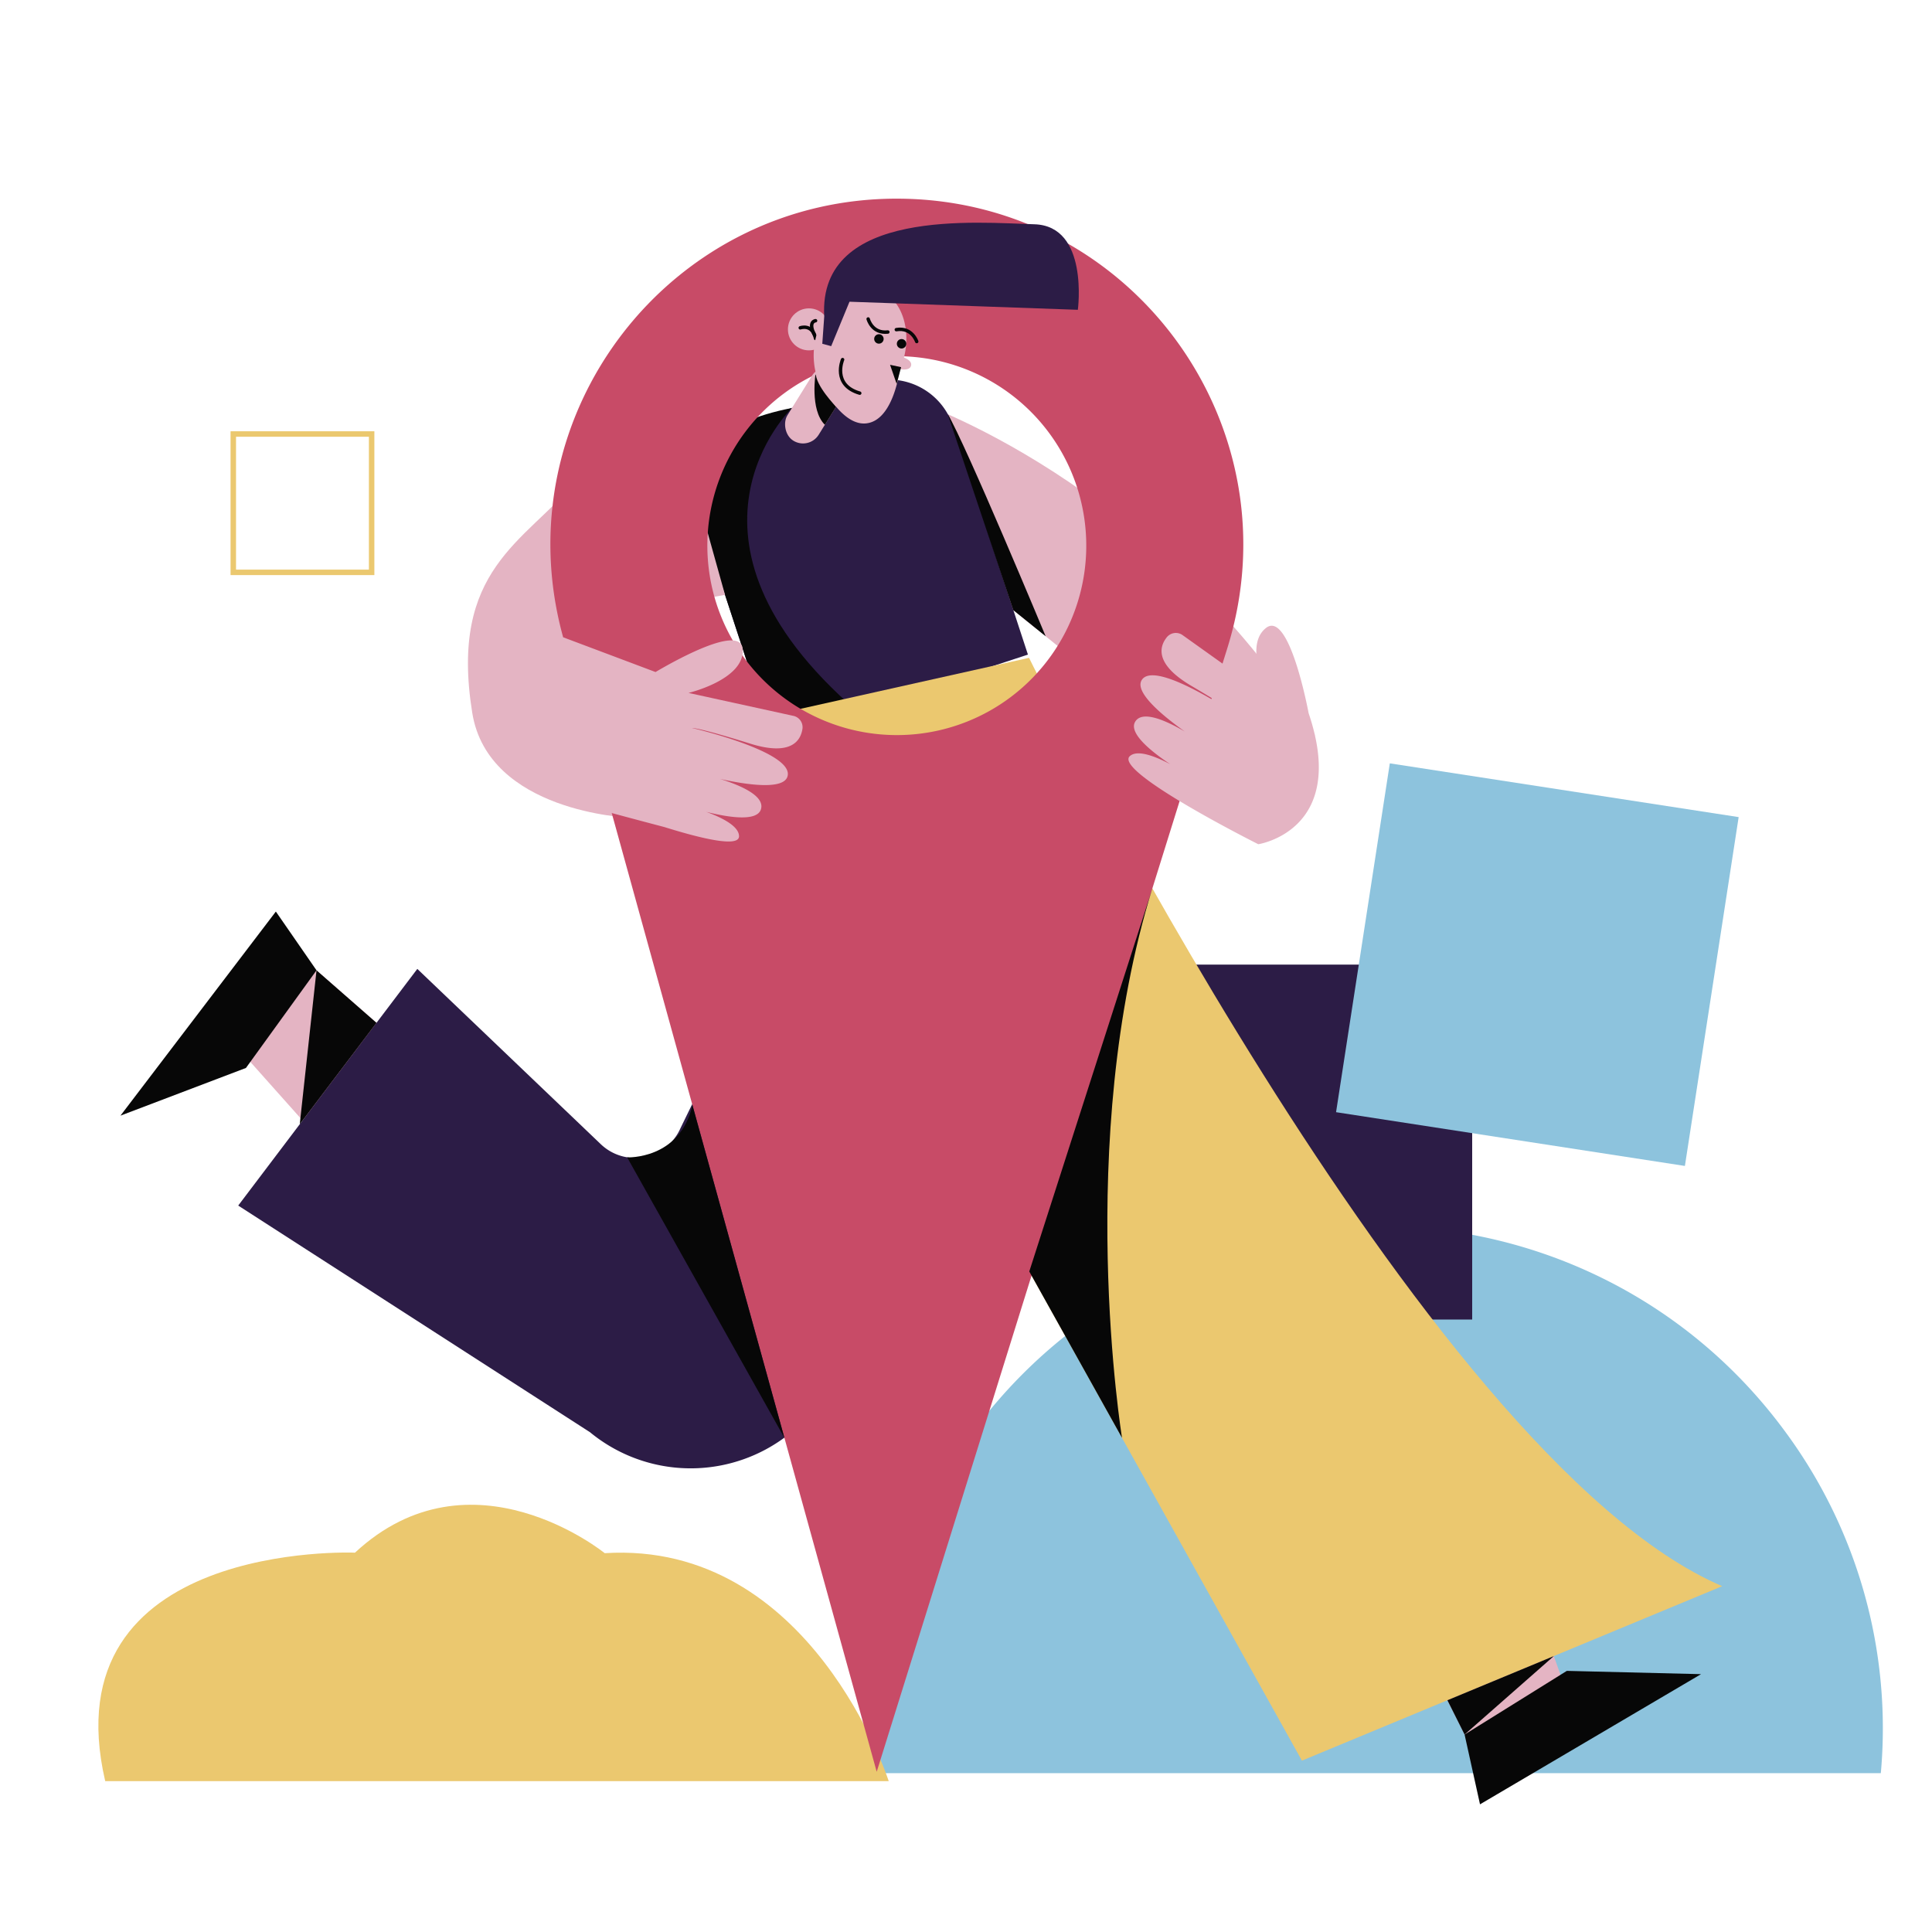
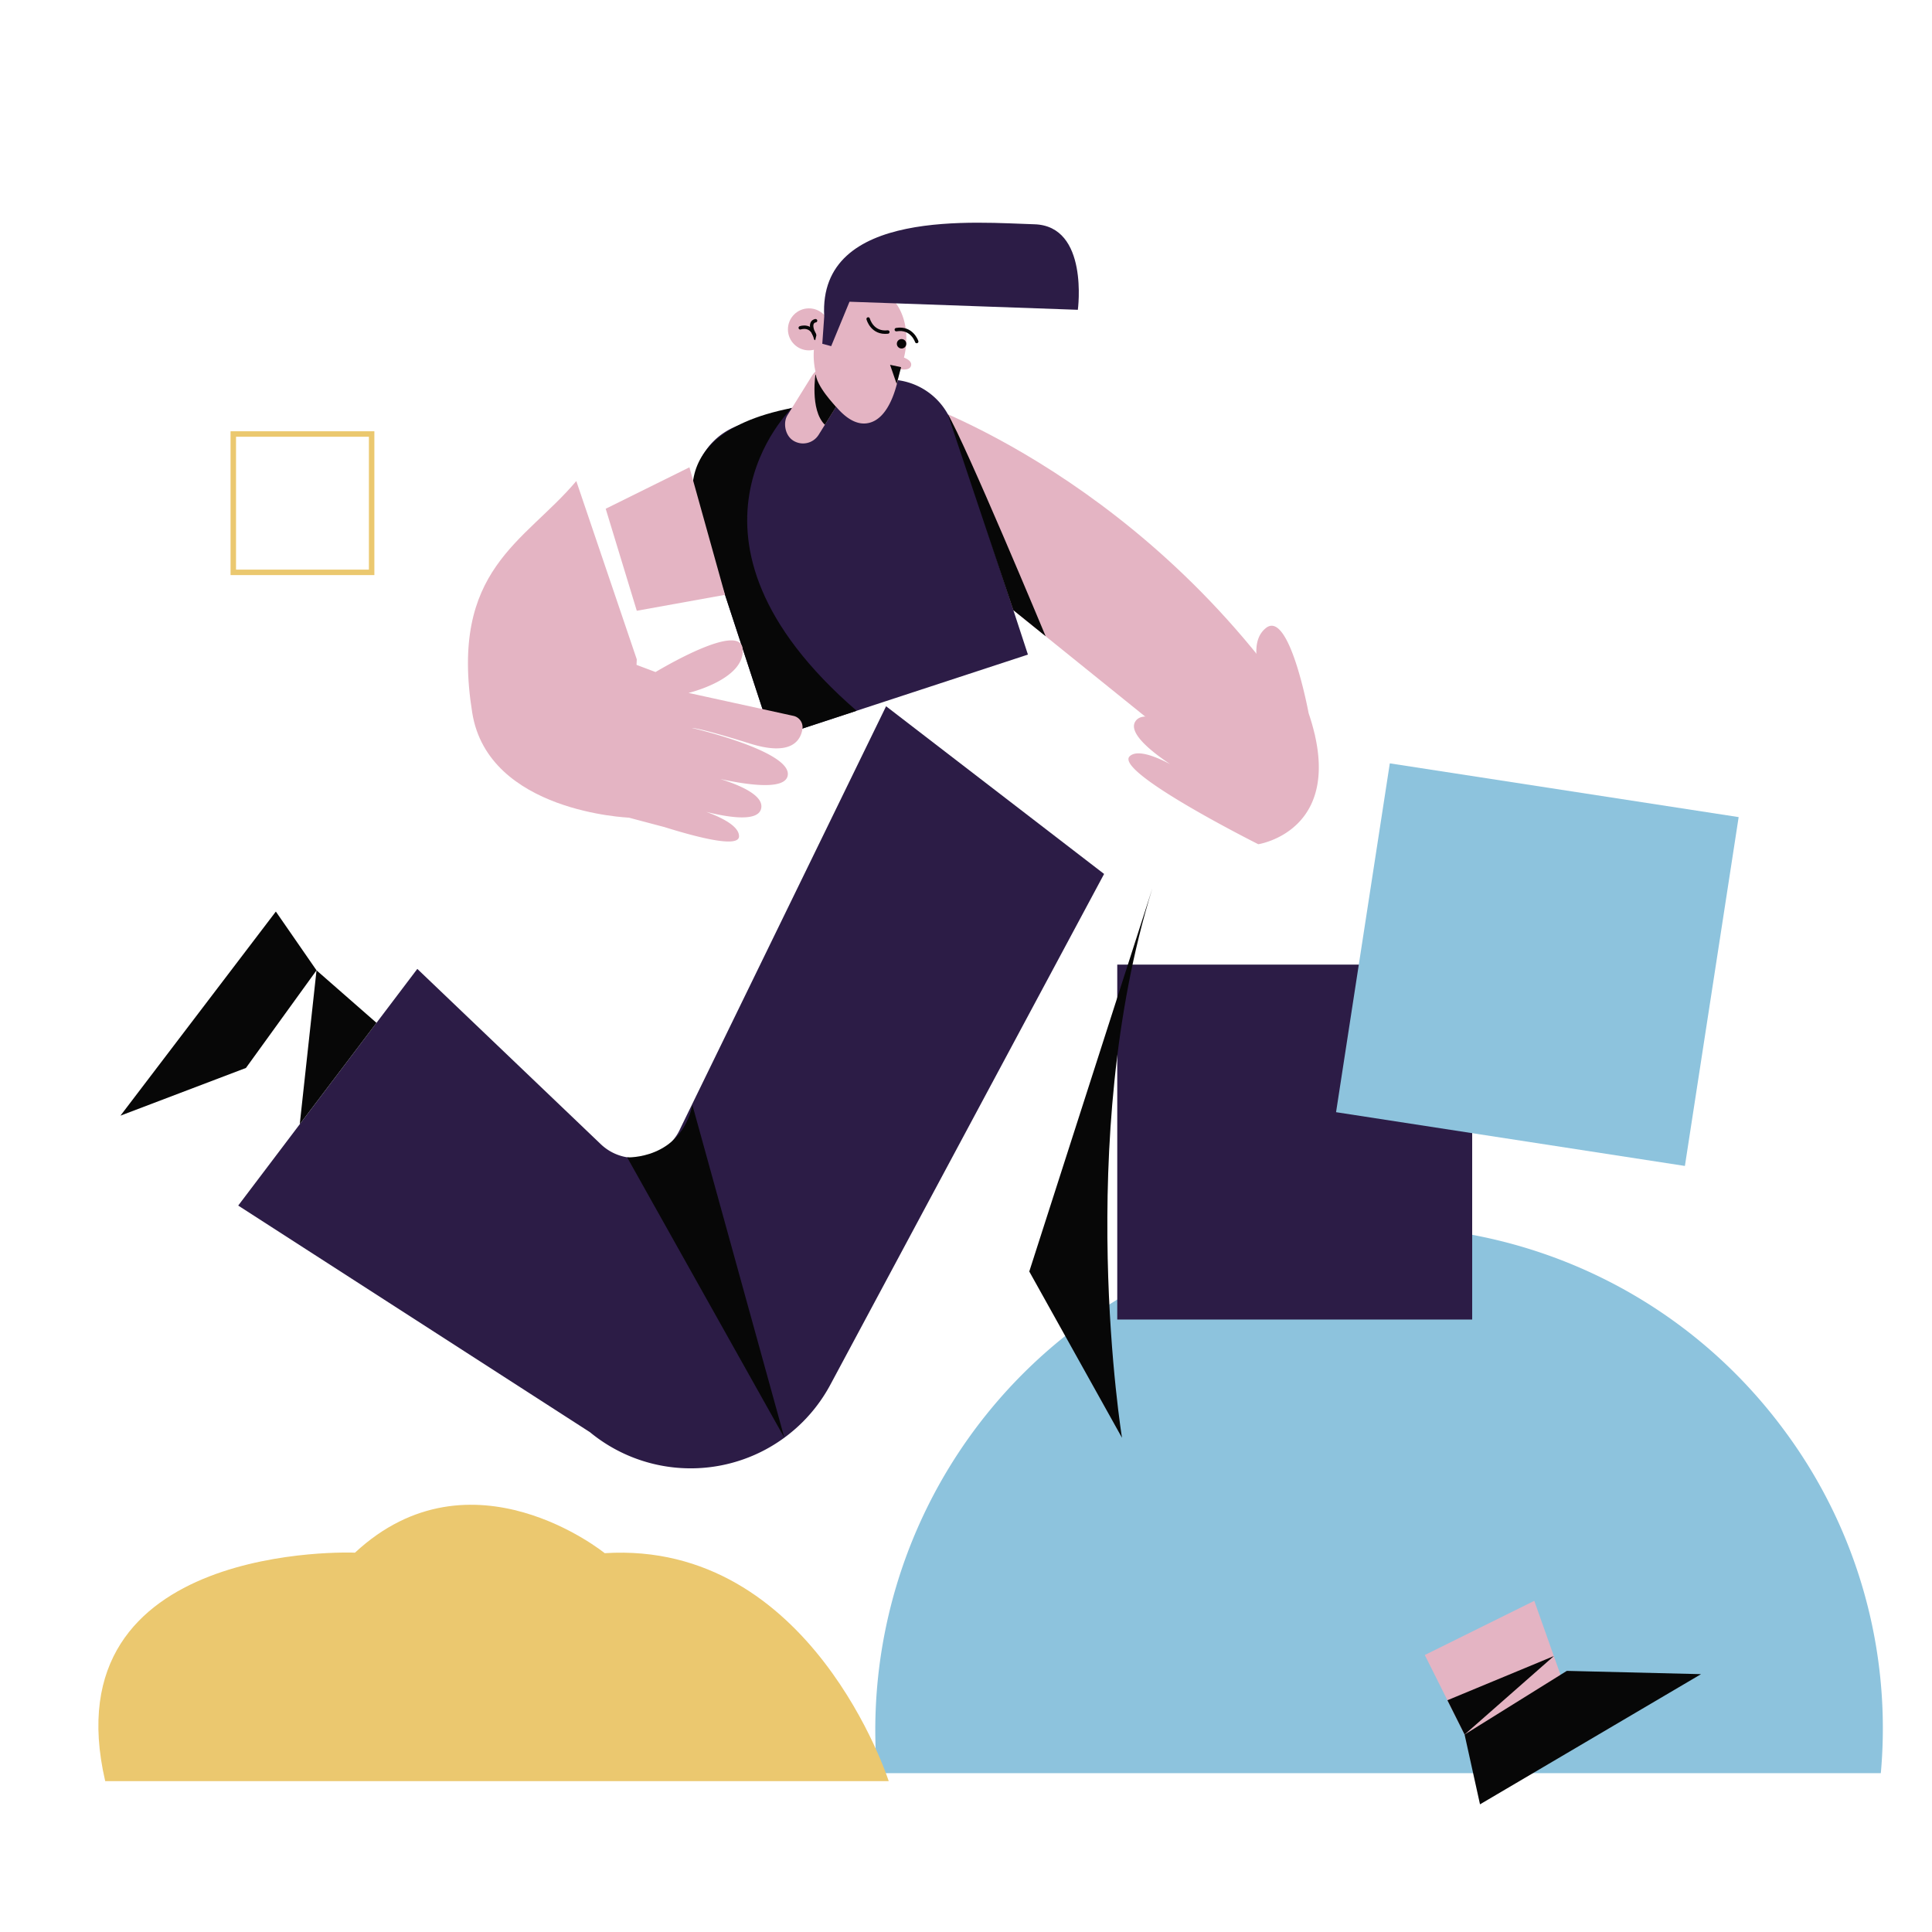
<svg xmlns="http://www.w3.org/2000/svg" viewBox="0 0 1000 1000">
  <title>Artboard 11</title>
  <g id="Layer_1" data-name="Layer 1">
    <path d="M470,206.34c4.46,1.13,127.38,42.61,210.58,174.14l-37,31.41L492,289.62Z" fill="#e4b4c3" />
    <path d="M371.36,205.14H510.68a0,0,0,0,1,0,0V329.7a34.82,34.82,0,0,1-34.82,34.82H406.17a34.82,34.82,0,0,1-34.82-34.82V205.14a0,0,0,0,1,0,0Z" transform="translate(948.83 418.07) rotate(161.85)" fill="#2c1c46" />
    <path d="M409.94,211.16s-70.11,67.09,33.46,156.75l-43.75,14.35L365.79,279S331.7,226.45,409.94,211.16Z" fill="#070707" />
    <path d="M973.51,917.78H454a260.85,260.85,0,0,1,104.81-232C674.58,600.09,838,624.59,923.57,740.41A258.45,258.45,0,0,1,973.51,917.78Z" fill="#8dc3dd" />
    <path d="M54.46,921.92H460s-40-124.73-147-118c0,0-69.08-56.2-129.27-.26C183.69,803.61,25.5,797.19,54.46,921.92Z" fill="#ebc86f" />
    <polygon points="375.27 307.89 329.6 316.13 313.51 263.33 356.85 241.87 375.27 307.89" fill="#e4b4c3" />
    <path d="M329.6,341.29l-4,81.92s-72.86-2.75-81.16-54.22c-12-74.41,27.12-88.23,53.85-120Z" fill="#e4b4c3" />
    <rect x="578.29" y="499.28" width="183.71" height="183.71" fill="#2c1c46" />
    <rect x="704.4" y="407.94" width="182.69" height="182.69" transform="translate(85.31 -115.35) rotate(8.76)" fill="#8dc3dd" />
    <polygon points="794.14 828.59 809.69 872.49 758.07 897.8 737.47 856.63 794.14 828.59" fill="#e4b4c3" />
    <polygon points="758.07 897.8 810.99 864.84 880.46 866.54 766.05 933.92 758.07 897.8" fill="#070707" />
-     <polygon points="156.6 579.96 125.61 545.19 163.83 502.24 198.47 532.57 156.6 579.96" fill="#e4b4c3" />
    <path d="M458.64,365.56,352.22,583.93A25.65,25.65,0,0,1,311,592.26L216,501.5,123.3,624,305.35,741.29a82,82,0,0,0,124.39-24.48L571.48,452.36Z" fill="#2c1c46" />
    <polygon points="163.83 502.24 127.3 552.77 62.35 577.46 142.78 471.82 163.83 502.24" fill="#070707" />
-     <path d="M532.63,340.49S735.73,754.4,891.41,821L673.87,911.3,375.27,375.6Z" fill="#ebc86f" />
-     <path d="M466.48,102.84c-119.37-1.52-206.85,111.9-175,227L453.78,917.08l181.5-581.64C671,221,586.39,104.37,466.48,102.84Zm-3.54,277.63a98.06,98.06,0,1,1,99.3-96.8A98,98,0,0,1,462.94,380.47Z" fill="#c84b67" />
    <circle cx="418.7" cy="170.48" r="10.87" fill="#e4b4c3" />
    <path d="M414.21,169.69s6.31-2.33,7.93,5.53" fill="none" stroke="#070707" stroke-linecap="round" stroke-miterlimit="10" stroke-width="1.78" />
    <path d="M422.13,166s-4.23.33-.46,7.58" fill="none" stroke="#070707" stroke-linecap="round" stroke-miterlimit="10" stroke-width="1.78" />
    <rect x="412.5" y="188.16" width="19.06" height="43.19" rx="9.53" transform="translate(669.75 610.67) rotate(-148.14)" fill="#e4b4c3" />
    <path d="M432.77,210.52s-10.83-11.05-10.57-17.72c0,0-3.19,19.35,4.76,27.07Z" fill="#070707" />
    <path d="M677.34,369.15s-9.91-53.88-22.13-44.07S657.32,361,657.32,361l-45.26-32.3a6,6,0,0,0-8.1,1.12c-3.89,4.83-6.44,13.89,12.61,25.13,24.41,14.39,26.19,16.88,26.19,16.88s-44.63-31-51.77-19.89c-6.55,10.15,36.3,36,36.3,36s-33.43-25.25-39.76-14.31c-5.68,9.83,30.76,29.58,30.76,29.58S592,384.68,584.76,391.41c-8.52,7.94,66.53,45.56,66.53,45.56S698,429.94,677.34,369.15Z" fill="#e4b4c3" />
    <rect x="120.75" y="224.64" width="71.61" height="71.61" fill="none" stroke="#ebc86f" stroke-miterlimit="10" stroke-width="2.83" />
    <path d="M410.69,370.54l-54.31-11.89s29-6.88,28.05-22.53c-.8-13.5-35.59,6.09-45.13,11.72h0l-47.86-18s-24.62,51.47-16.52,78.63c.51,1.7,68.31,19.44,68.88,19.59,19.4,6.06,38.63,10.61,38.72,4.84.08-5.23-8.74-9.68-17-12.69,11.56,2.89,26.25,5.17,28.32-1.27,2.18-6.81-10-12.28-21.07-15.74,14.23,3.11,32.94,5.74,34.86-1.41,3.43-12.73-49.49-25-49.49-25s3.05-.35,30.1,8.09c21.11,6.59,26.12-1.39,27.09-7.52A6,6,0,0,0,410.69,370.54Z" fill="#e4b4c3" />
    <path d="M490.57,214.41l33.92,101.41,16.74,13.51S499.62,229.34,490.57,214.41Z" fill="#070707" />
    <path d="M358.4,572,406,744.21,324.62,599.05S352,600.3,358.4,572Z" fill="#070707" />
    <path d="M596.46,459.84,532.75,658.12l48,86.09S555.76,590.68,596.46,459.84Z" fill="#070707" />
    <polygon points="194.87 529.42 155.15 581.88 163.83 502.24 194.87 529.42" fill="#070707" />
    <polygon points="749.18 880.04 804.27 857.18 758.07 897.8 749.18 880.04" fill="#070707" />
    <path d="M467.89,185.08c4.13-16.42-2.34-32.25-14.64-35.56C440.78,146.17,427,157,422.57,173.6a38.42,38.42,0,0,0-.44,18.88,22.4,22.4,0,0,0-1.15,2.8l1.46-1.59a26.06,26.06,0,0,0,5.91,10.82c4.76,7.36,12,15.58,20.1,14.62,12.79-1.51,16.57-22.88,17.25-27.61l.18-.43c2.66.4,5.32.2,5.72-2C471.92,187.31,470.18,186,467.89,185.08Z" fill="#e4b4c3" />
    <path d="M449.36,165.1s2,7.69,10.19,6.75" fill="none" stroke="#070707" stroke-linecap="round" stroke-miterlimit="10" stroke-width="1.78" />
-     <circle cx="454.92" cy="175.43" r="2.45" fill="#070707" />
    <circle cx="466.65" cy="177.94" r="2.45" fill="#070707" />
    <path d="M474.49,176.78s-2.48-7.55-10.56-6.16" fill="none" stroke="#070707" stroke-linecap="round" stroke-miterlimit="10" stroke-width="1.78" />
    <polygon points="466.42 190.04 460.69 188.82 464.1 198.69 466.42 190.04" fill="#070707" />
-     <path d="M436.12,186.12S430.5,199.29,445,203.5" fill="none" stroke="#070707" stroke-linecap="round" stroke-miterlimit="10" stroke-width="1.78" />
    <path d="M426.62,163.79l-1,14.14,4.6,1.24,9.48-23,20.19.71,98,3.47s5.86-43.52-22.59-44.27S423.38,107.27,426.62,163.79Z" fill="#2c1c46" />
  </g>
</svg>